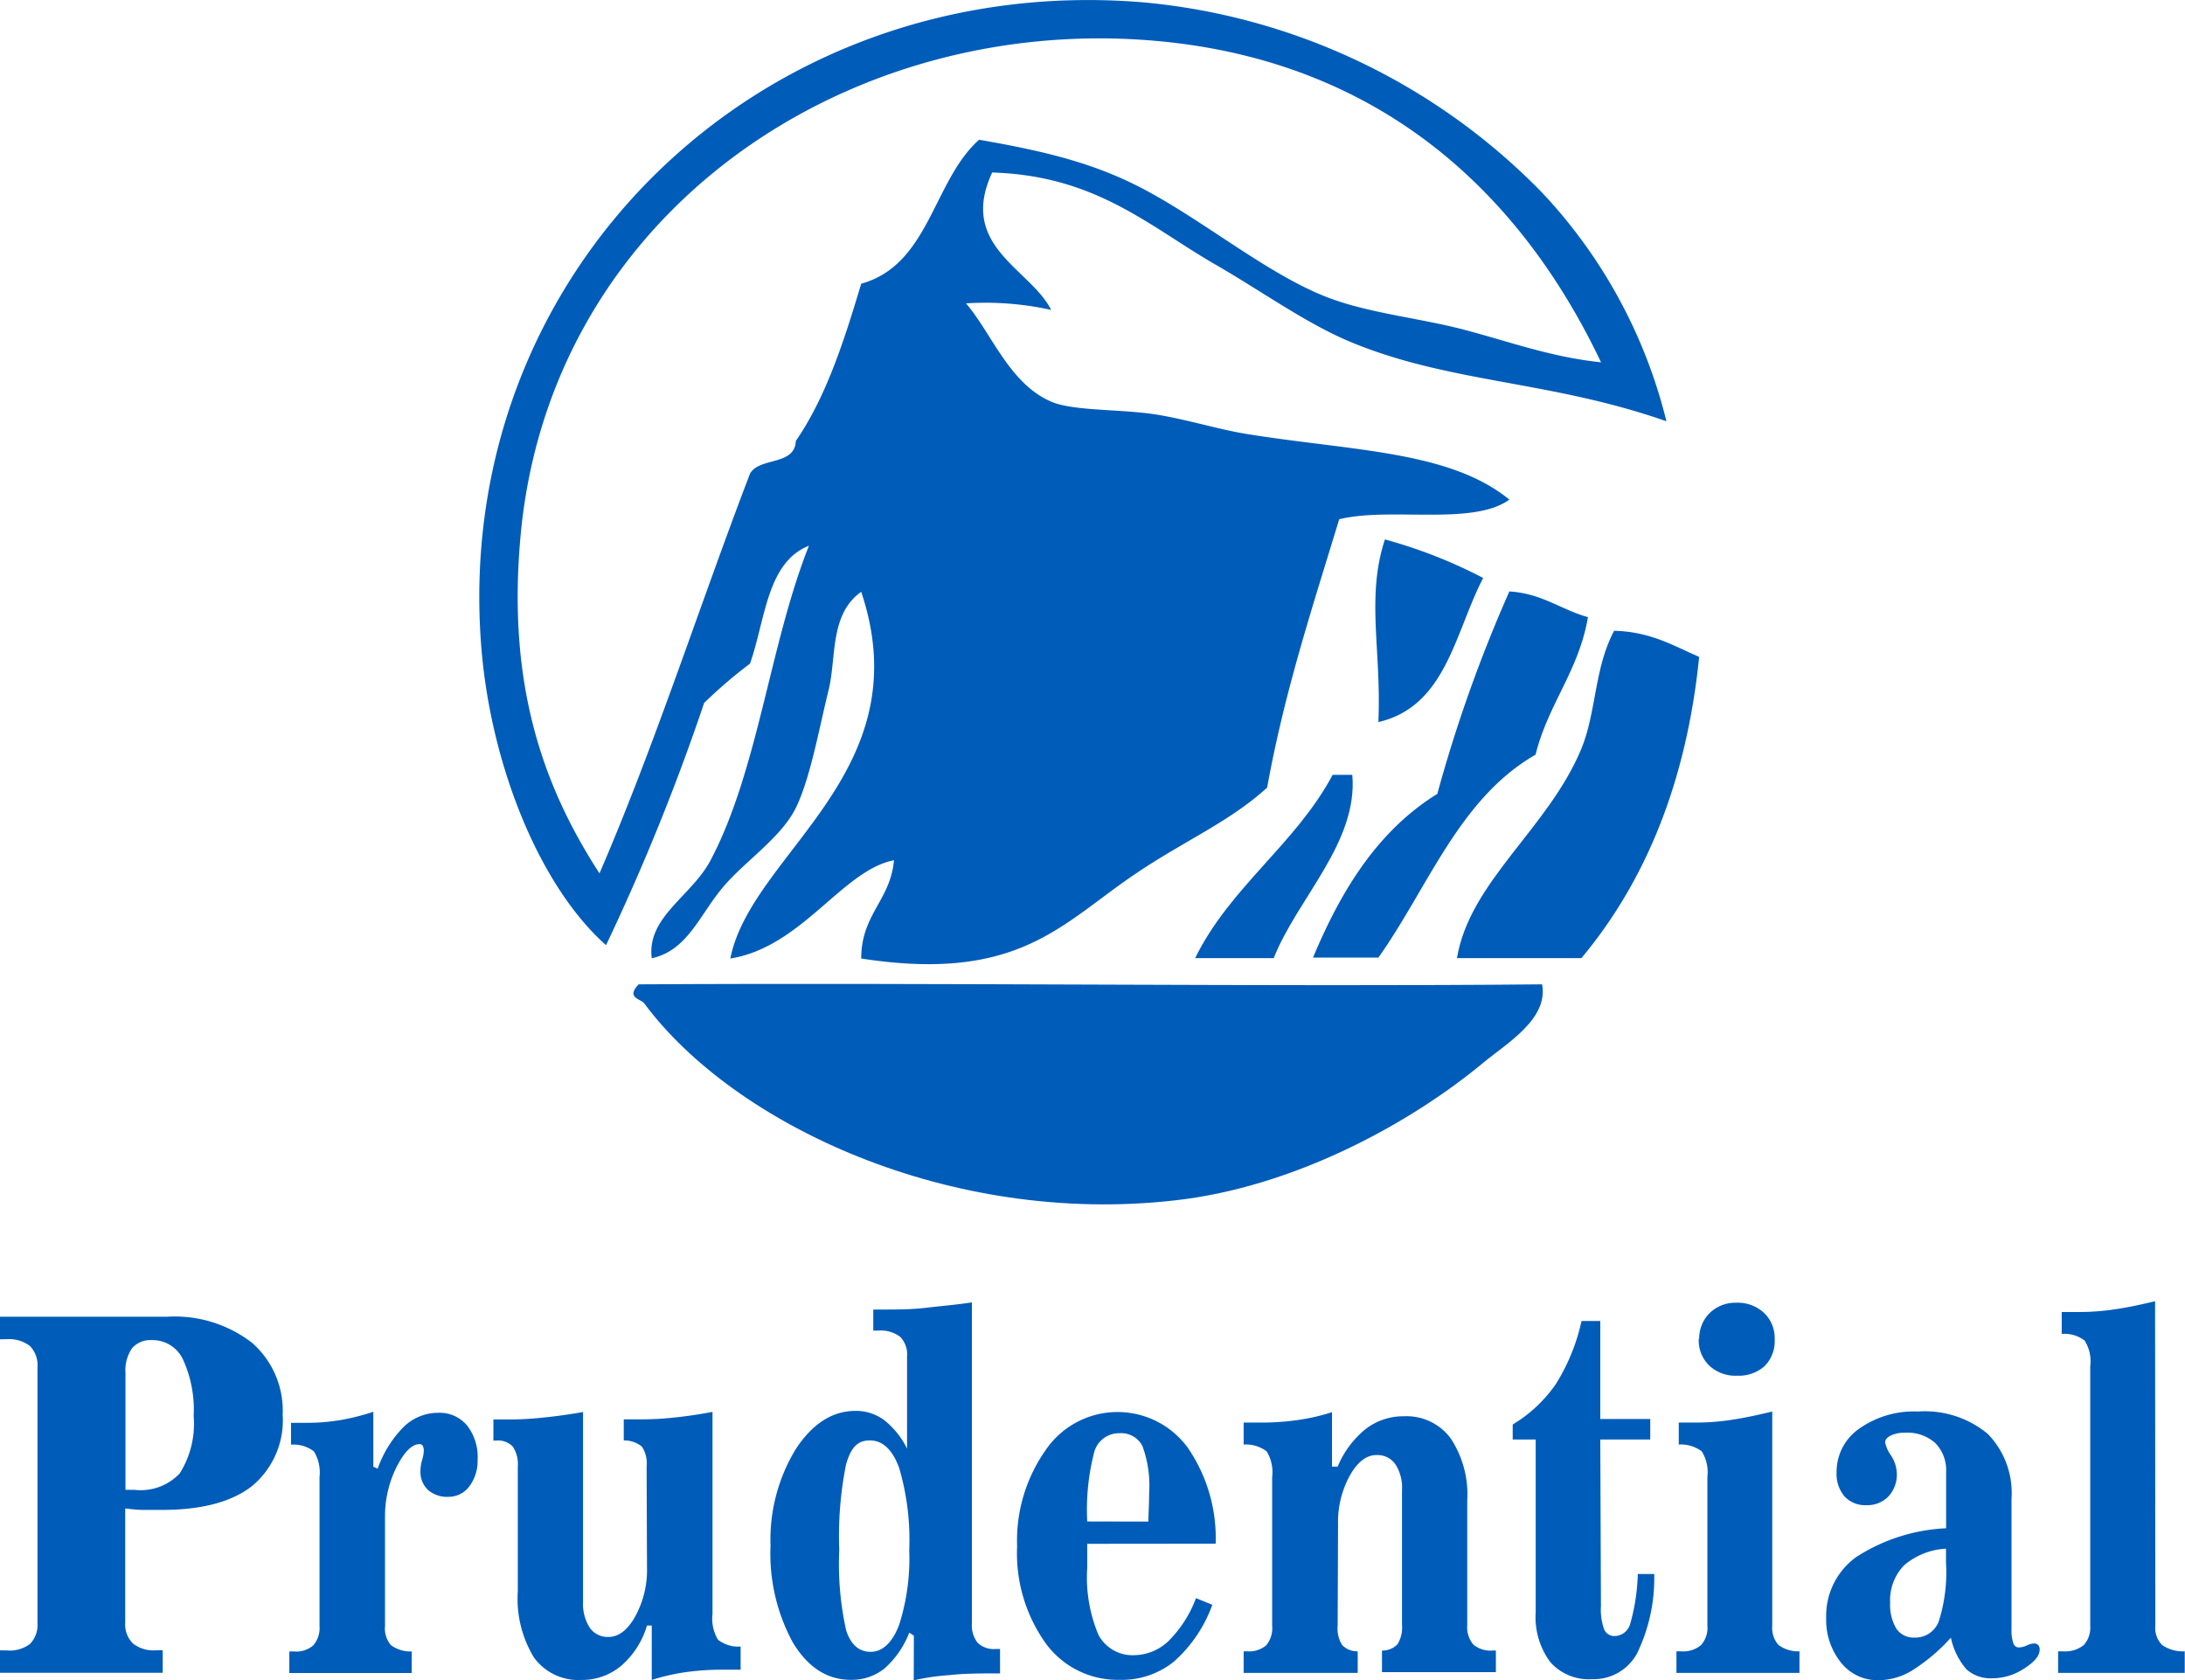
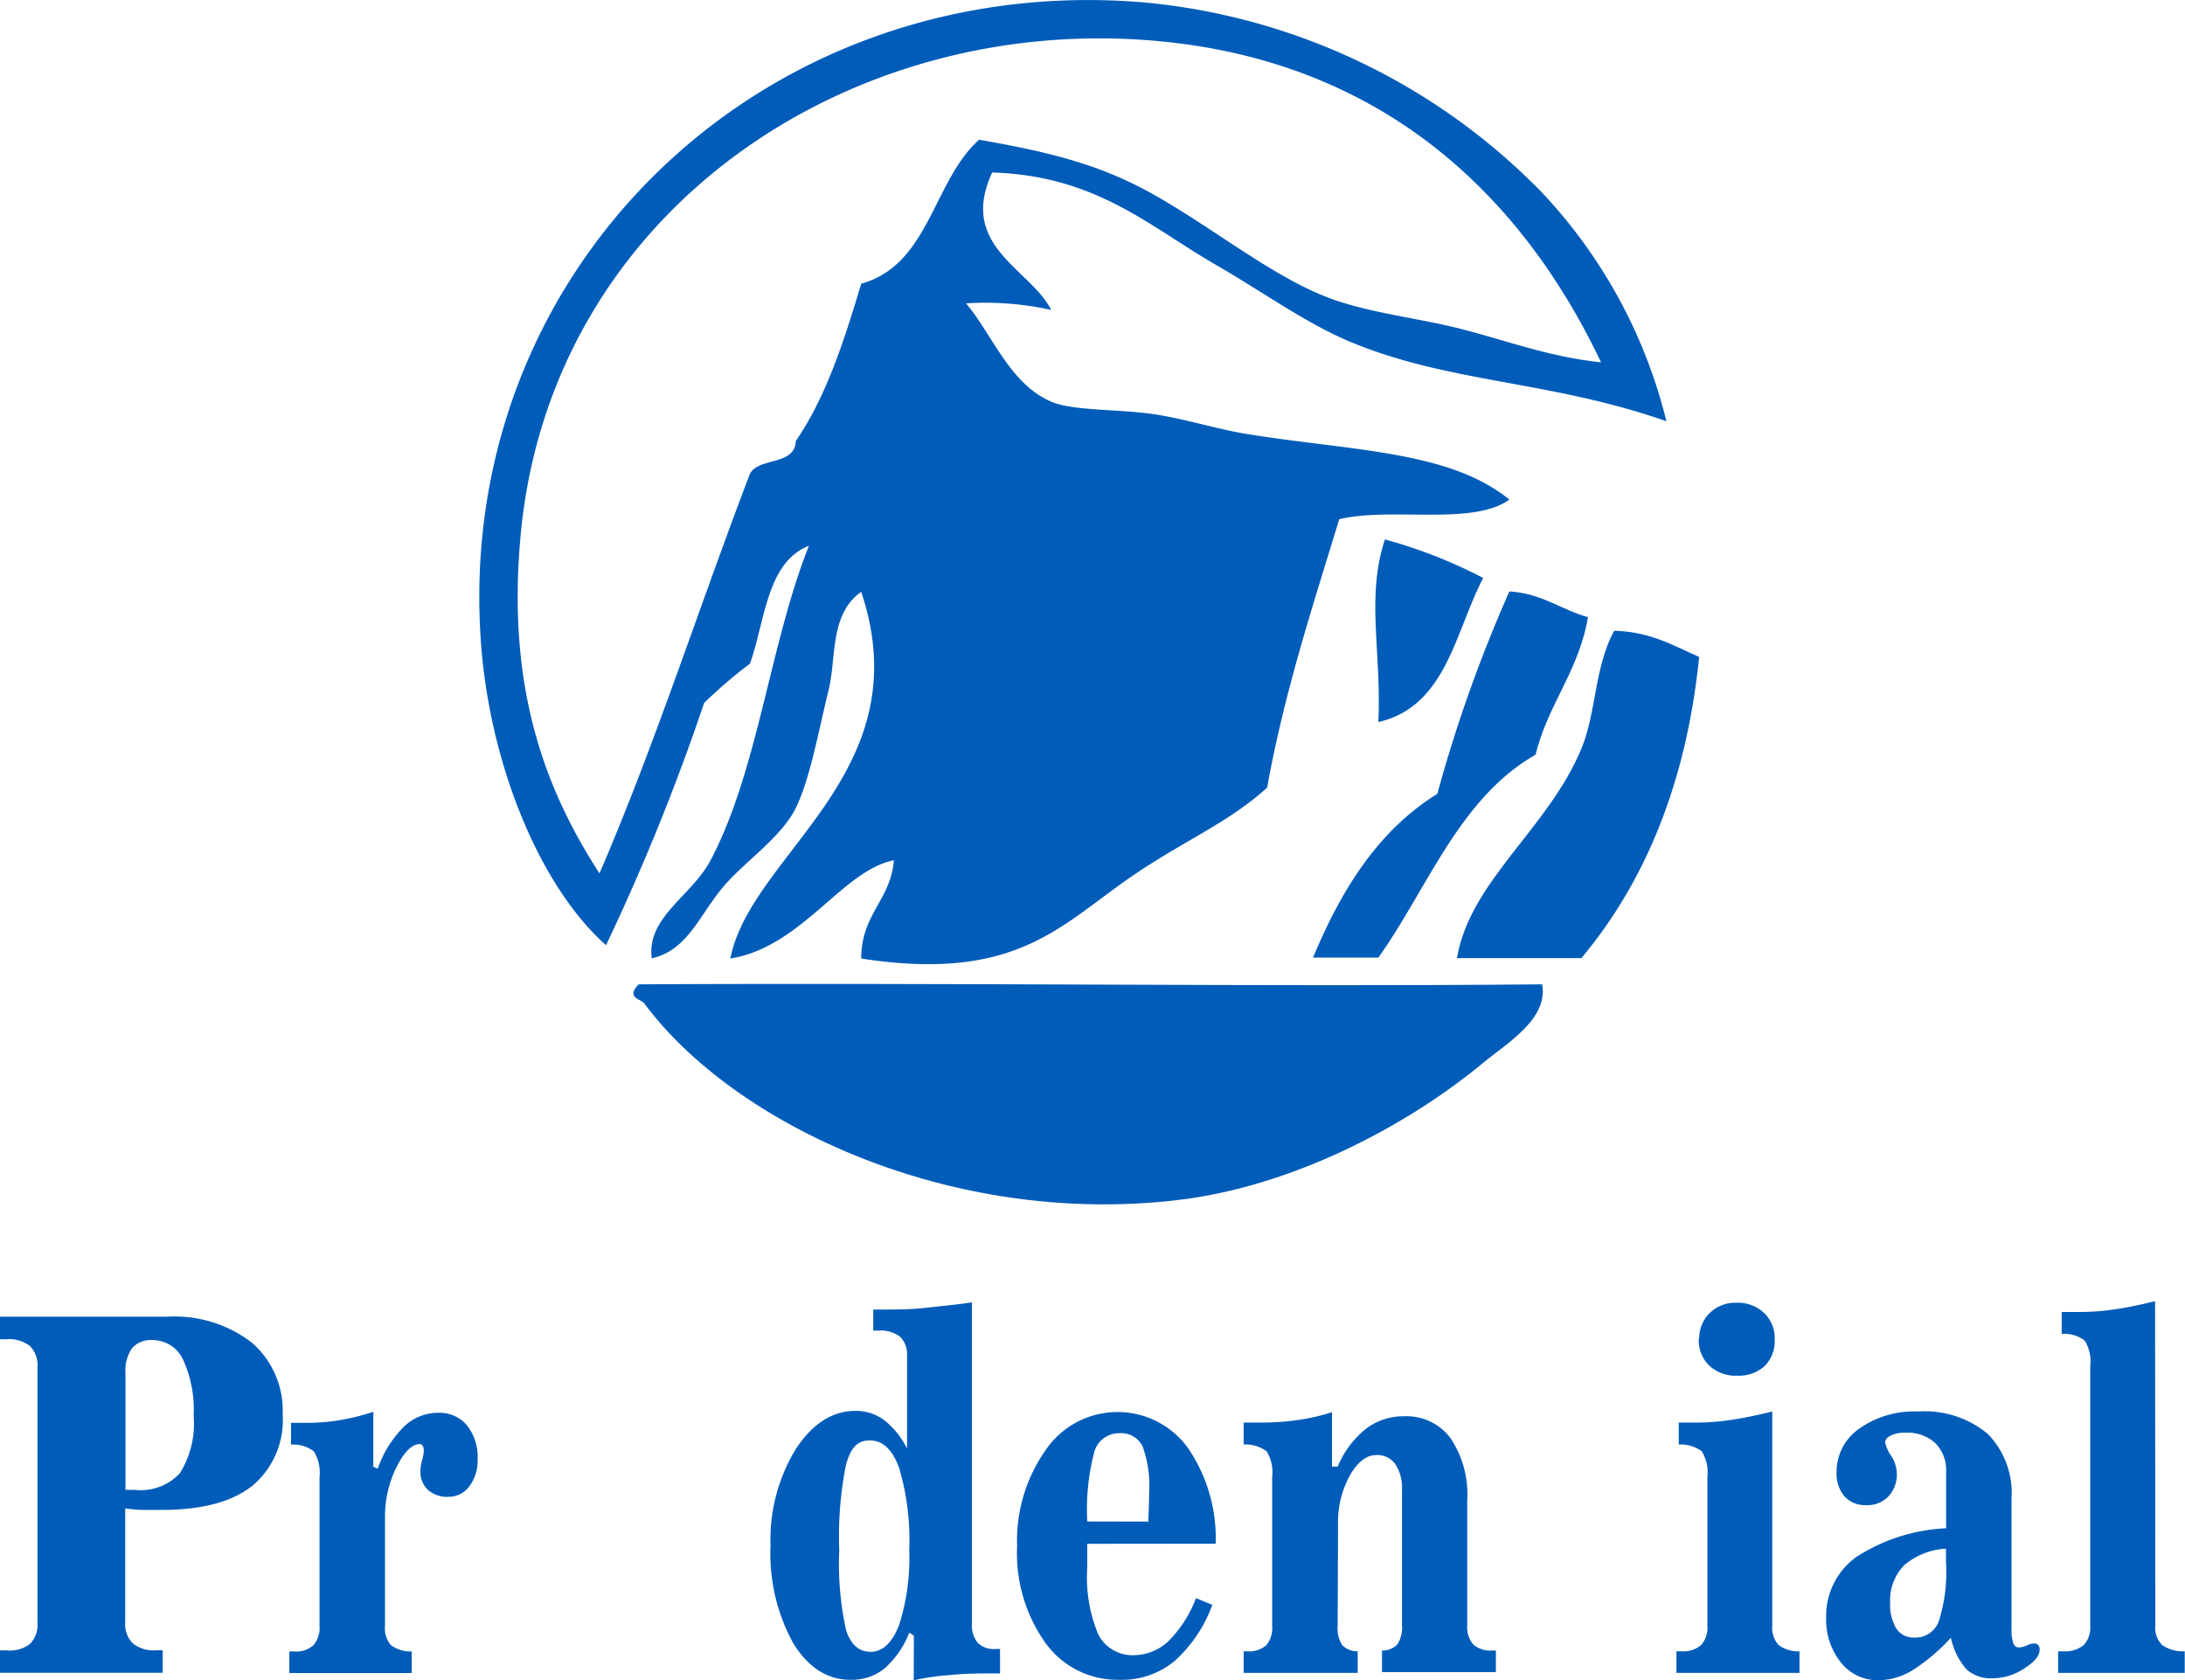
<svg xmlns="http://www.w3.org/2000/svg" width="170.14" height="130.82" viewBox="0 0 170.14 130.82">
  <defs>
    <style>.cls-1,.cls-2{fill:#005cb9;}.cls-1{fill-rule:evenodd;}</style>
  </defs>
  <title>priudential</title>
  <g id="Layer_2" data-name="Layer 2">
    <g id="Layer_1-2" data-name="Layer 1">
      <path class="cls-1" d="M129.76,32.8c-9-3.16-16.73-2.95-24.46-6.12-3.55-1.45-7.14-4.07-10.71-6.11-5.17-3-9.27-6.89-17.33-7.14-2.68,5.75,3,7.51,4.59,10.7a23.67,23.67,0,0,0-6.63-.51c2,2.33,3.37,6.25,6.63,7.65,1.73.75,5.3.56,8.15,1,2.5.4,4.84,1.16,7.14,1.53,8.23,1.32,15.74,1.3,20.39,5.1-2.86,2.07-9.3.55-13.25,1.53-2.06,6.78-4.26,13.41-5.61,20.89C95.73,64,92.22,65.46,88.47,68c-5.81,3.89-9.1,8.53-21.41,6.63,0-3.45,2.28-4.53,2.55-7.65-4,.76-7.17,6.76-12.74,7.65,1.61-8.2,14.91-14.45,10.19-28.55-2.48,1.75-1.92,5.16-2.54,7.65-.73,2.94-1.42,6.87-2.55,9.17S58,67.07,56.36,69c-1.87,2.17-2.79,5-5.61,5.61-.41-3.22,3.11-4.83,4.59-7.65,3.69-7,4.58-16.73,7.65-24.47-3.29,1.3-3.39,5.79-4.59,9.18a37.37,37.37,0,0,0-3.57,3.06,171.07,171.07,0,0,1-7.64,18.86c-5.11-4.53-8.9-13.8-9.69-22.94C35,21.36,59.07-2.28,89,.18A49.63,49.63,0,0,1,120.08,15,39.83,39.83,0,0,1,129.76,32.8ZM90.51,3.23C66.25.84,43,16.38,40.56,41.46,39.42,53.28,42.31,61.26,46.68,68,51,58,54.45,47.2,58.4,36.88c.73-1.31,3.49-.59,3.57-2.55,2.36-3.42,3.76-7.8,5.09-12.24,5.32-1.48,5.58-8,9.18-11.21,5.77,1,9.44,2,13.25,4.08,4.65,2.55,9.35,6.42,13.77,8.15,3.19,1.26,7.22,1.64,10.7,2.55s6.77,2.14,10.71,2.55C118,14.19,106.79,4.84,90.51,3.23Z" />
      <path class="cls-1" d="M107.84,42A38.29,38.29,0,0,1,115.49,45c-2.21,4.25-2.88,10-8.16,11.22C107.58,50.62,106.36,46.52,107.84,42Z" />
      <path class="cls-1" d="M117.53,46.05c2.56.16,4,1.41,6.12,2-.72,4.21-3.1,6.75-4.08,10.71-5.94,3.4-8.36,10.33-12.24,15.8h-5.09c2.2-5.27,5.06-9.89,9.68-12.75A111.31,111.31,0,0,1,117.53,46.05Z" />
      <path class="cls-1" d="M132.31,51.15c-1,9.84-4.22,17.52-9.17,23.45h-9.69c1-6,7.1-10.07,9.69-16.31,1.17-2.84,1-6.31,2.55-9.18C128.51,49.18,130.3,50.27,132.31,51.15Z" />
-       <path class="cls-1" d="M105.3,60.33c.46,5.26-4.28,9.62-6.12,14.27H93.06c2.75-5.58,7.81-8.85,10.71-14.27Z" />
      <path class="cls-1" d="M49.73,76.64c23.54-.14,49.88.2,70.35,0,.5,2.7-2.74,4.58-4.59,6.11-5.68,4.72-14.73,9.68-24,10.71-17.58,2-34.3-5.92-41.29-15.29C50,77.77,48.66,77.74,49.73,76.64Z" />
      <path class="cls-2" d="M2.92,126.36V106.44a2.13,2.13,0,0,0-.59-1.64,2.64,2.64,0,0,0-1.79-.53H.27a1.66,1.66,0,0,1-.27,0v-1.75H13a9.86,9.86,0,0,1,6.59,2,7,7,0,0,1,2.42,5.62,6.65,6.65,0,0,1-2.37,5.55c-1.57,1.24-3.91,1.87-7,1.87-.51,0-1,0-1.47,0s-.95-.06-1.42-.11v8.87a2.1,2.1,0,0,0,.6,1.64,2.57,2.57,0,0,0,1.79.53h.28a1.34,1.34,0,0,1,.25,0v1.75H0V128.5a1.49,1.49,0,0,1,.26,0H.54A2.59,2.59,0,0,0,2.33,128,2.13,2.13,0,0,0,2.92,126.36Zm6.85-19.49V116a3,3,0,0,1,.38,0l.35,0A4.16,4.16,0,0,0,14,114.71a7.25,7.25,0,0,0,1.08-4.46,9.42,9.42,0,0,0-.83-4.4,2.61,2.61,0,0,0-2.41-1.51,1.91,1.91,0,0,0-1.55.62A3,3,0,0,0,9.77,106.87Z" />
      <path class="cls-2" d="M22.66,110.78c.13,0,.34,0,.62,0l.68,0a15.67,15.67,0,0,0,2.52-.21,17.53,17.53,0,0,0,2.59-.65v4.28l.34.15a8.71,8.71,0,0,1,2.05-3.28A3.84,3.84,0,0,1,34.14,110a2.78,2.78,0,0,1,2.24,1,4,4,0,0,1,.81,2.67,3.28,3.28,0,0,1-.64,2.05,2,2,0,0,1-1.62.82,2.25,2.25,0,0,1-1.61-.54,1.93,1.93,0,0,1-.58-1.49,3.13,3.13,0,0,1,.13-.84A3.1,3.1,0,0,0,33,113a.91.91,0,0,0-.08-.43.27.27,0,0,0-.26-.13c-.58,0-1.18.6-1.78,1.78a8.56,8.56,0,0,0-.9,3.89v8.48a2,2,0,0,0,.46,1.5,2.57,2.57,0,0,0,1.62.49l0,1.68H22.53v-1.68h.36a2,2,0,0,0,1.51-.48,2.07,2.07,0,0,0,.48-1.51V115a3.14,3.14,0,0,0-.44-2,2.62,2.62,0,0,0-1.78-.52Z" />
-       <path class="cls-2" d="M50.35,114.18a2.39,2.39,0,0,0-.36-1.54,2.16,2.16,0,0,0-1.42-.49v-1.64c.21,0,.43,0,.65,0H50a23.15,23.15,0,0,0,2.48-.14c.92-.09,1.92-.24,3-.44v15.74a3.17,3.17,0,0,0,.43,2,2.59,2.59,0,0,0,1.76.53V130h-1.4a20.36,20.36,0,0,0-2.85.19,16.15,16.15,0,0,0-2.67.61v-4.24h-.37a6.61,6.61,0,0,1-2,3.13,4.74,4.74,0,0,1-3.11,1.11,4.27,4.27,0,0,1-3.7-1.76,8.79,8.79,0,0,1-1.25-5.14v-9.71a2.48,2.48,0,0,0-.39-1.56,1.6,1.6,0,0,0-1.29-.47h-.22v-1.64l.6,0c.2,0,.46,0,.76,0a24.73,24.73,0,0,0,2.53-.15c1-.1,2-.24,3.09-.43v14.79a3.43,3.43,0,0,0,.52,2,1.69,1.69,0,0,0,1.47.72c.78,0,1.48-.53,2.08-1.61a7.45,7.45,0,0,0,.91-3.76Z" />
      <path class="cls-2" d="M71.16,127.35l-.36-.23a7.15,7.15,0,0,1-1.93,2.79,4.07,4.07,0,0,1-2.63.88q-2.74,0-4.5-2.9A14.46,14.46,0,0,1,60,120.35a13.54,13.54,0,0,1,1.95-7.5c1.3-2,2.86-3,4.67-3a3.69,3.69,0,0,1,2.23.72,6.45,6.45,0,0,1,1.78,2.22v-7.2a1.93,1.93,0,0,0-.54-1.51,2.48,2.48,0,0,0-1.68-.48H68v-1.64h.63c1.17,0,2.34,0,3.51-.14s2.35-.23,3.54-.42v25a2.18,2.18,0,0,0,.45,1.51,1.81,1.81,0,0,0,1.4.48h.34v1.9c-1.49,0-2.79,0-3.89.13a17.7,17.7,0,0,0-2.83.41Zm-.36-6.66a19.81,19.81,0,0,0-.78-6.38c-.52-1.44-1.28-2.16-2.29-2.16s-1.49.62-1.85,1.87a28.38,28.38,0,0,0-.53,6.67,23.81,23.81,0,0,0,.54,6.26c.37,1.11,1,1.66,1.91,1.66s1.68-.7,2.21-2.09A17,17,0,0,0,70.8,120.69Z" />
      <path class="cls-2" d="M84.66,120.2c0,.21,0,.45,0,.71s0,.65,0,1.15a11.52,11.52,0,0,0,.87,5.22,3,3,0,0,0,2.82,1.59A3.94,3.94,0,0,0,91,127.76a9.38,9.38,0,0,0,2.13-3.33l1.27.52a10.82,10.82,0,0,1-3,4.43,6.47,6.47,0,0,1-4.24,1.41,6.92,6.92,0,0,1-5.76-2.88,12.06,12.06,0,0,1-2.2-7.52,12.23,12.23,0,0,1,2.21-7.47,6.77,6.77,0,0,1,11.08-.2,12.43,12.43,0,0,1,2.17,7.47Zm4.76-1.73v-.2q.06-1.39.06-2a9,9,0,0,0-.52-3.68,1.86,1.86,0,0,0-1.8-1A2,2,0,0,0,85.22,113a17.8,17.8,0,0,0-.56,5.46Z" />
      <path class="cls-2" d="M104.16,126.58a2.4,2.4,0,0,0,.35,1.5,1.61,1.61,0,0,0,1.21.49v1.68H96.84v-1.68h.26a2.06,2.06,0,0,0,1.5-.47,2.11,2.11,0,0,0,.46-1.52V115a3.1,3.1,0,0,0-.43-2,2.72,2.72,0,0,0-1.79-.53v-1.71h1.42a19.77,19.77,0,0,0,2.81-.2,15.69,15.69,0,0,0,2.65-.61v4.24h.44a7.44,7.44,0,0,1,2.17-2.92,4.8,4.8,0,0,1,3-1,4.27,4.27,0,0,1,3.63,1.72,7.89,7.89,0,0,1,1.29,4.82v9.71a2.11,2.11,0,0,0,.47,1.52,2.07,2.07,0,0,0,1.5.47h.26v1.68h-8.87v-1.68a1.61,1.61,0,0,0,1.21-.49,2.46,2.46,0,0,0,.35-1.5V116a3.33,3.33,0,0,0-.52-2,1.7,1.7,0,0,0-1.48-.71c-.77,0-1.47.54-2.07,1.61a7.5,7.5,0,0,0-.91,3.78Z" />
-       <path class="cls-2" d="M124.66,125.06a4.51,4.51,0,0,0,.25,1.8.85.85,0,0,0,.82.52,1.28,1.28,0,0,0,1.21-.95,15.67,15.67,0,0,0,.59-3.88h1.28a13.42,13.42,0,0,1-1.34,6.19,3.85,3.85,0,0,1-3.51,2,4,4,0,0,1-3.26-1.35,5.9,5.9,0,0,1-1.12-3.88V112.08h-1.79v-1.17a10.83,10.83,0,0,0,3.36-3.15,15.4,15.4,0,0,0,2-4.91h1.46v7.63h3.89v1.6h-3.89Z" />
      <path class="cls-2" d="M138,126.58a2,2,0,0,0,.48,1.49,2.55,2.55,0,0,0,1.64.5v1.68h-9.58v-1.68h.38a2.13,2.13,0,0,0,1.53-.48,2,2,0,0,0,.5-1.51V115a3.09,3.09,0,0,0-.44-2,2.72,2.72,0,0,0-1.79-.53v-1.71c.16,0,.39,0,.72,0l.74,0a18.06,18.06,0,0,0,2.63-.21c1-.15,2-.36,3.19-.65Zm-5.69-22.35a2.78,2.78,0,0,1,.82-2,2.87,2.87,0,0,1,2.07-.8,3,3,0,0,1,2.16.79,2.71,2.71,0,0,1,.83,2.06,2.77,2.77,0,0,1-.77,2.07,3,3,0,0,1-2.15.76,3,3,0,0,1-2.16-.77A2.72,2.72,0,0,1,132.28,104.23Z" />
      <path class="cls-2" d="M156.63,116.69v10.17a3.09,3.09,0,0,0,.14,1.07.46.46,0,0,0,.45.34,1.64,1.64,0,0,0,.59-.15,1.44,1.44,0,0,1,.54-.16.47.47,0,0,1,.36.12.52.52,0,0,1,.11.38c0,.45-.39.93-1.19,1.44a4.49,4.49,0,0,1-2.51.77,2.81,2.81,0,0,1-2-.7,5.5,5.5,0,0,1-1.21-2.46,14.36,14.36,0,0,1-3,2.54,5.08,5.08,0,0,1-2.6.77,3.64,3.64,0,0,1-2.94-1.35A5.29,5.29,0,0,1,142.2,126a5.65,5.65,0,0,1,2.34-4.77,14.07,14.07,0,0,1,7-2.24v-4.39a3,3,0,0,0-.84-2.24,3.23,3.23,0,0,0-2.34-.81,2.47,2.47,0,0,0-1.13.22c-.3.15-.44.33-.44.54a2.71,2.71,0,0,0,.45,1,2.71,2.71,0,0,1,.46,1.39,2.51,2.51,0,0,1-.65,1.81,2.28,2.28,0,0,1-1.72.68,2.17,2.17,0,0,1-1.71-.69,2.71,2.71,0,0,1-.61-1.88,4.08,4.08,0,0,1,1.77-3.39,7.38,7.38,0,0,1,4.57-1.33,7.67,7.67,0,0,1,5.43,1.74A6.58,6.58,0,0,1,156.63,116.69Zm-5.1,3.89a5.46,5.46,0,0,0-3.26,1.29,3.91,3.91,0,0,0-1.09,2.93,3.61,3.61,0,0,0,.48,2,1.61,1.61,0,0,0,1.42.7,1.94,1.94,0,0,0,1.89-1.27,12.62,12.62,0,0,0,.56-4.57Z" />
      <path class="cls-2" d="M167.83,126.58a1.88,1.88,0,0,0,.53,1.5,2.82,2.82,0,0,0,1.76.49l0,1.68h-9.86v-1.68h.38a2.3,2.3,0,0,0,1.61-.48,2,2,0,0,0,.51-1.51V106.37a3,3,0,0,0-.44-2,2.59,2.59,0,0,0-1.78-.51v-1.71h.71c.33,0,.58,0,.75,0a17.94,17.94,0,0,0,2.62-.2c1-.14,2-.35,3.19-.64Z" />
    </g>
  </g>
</svg>